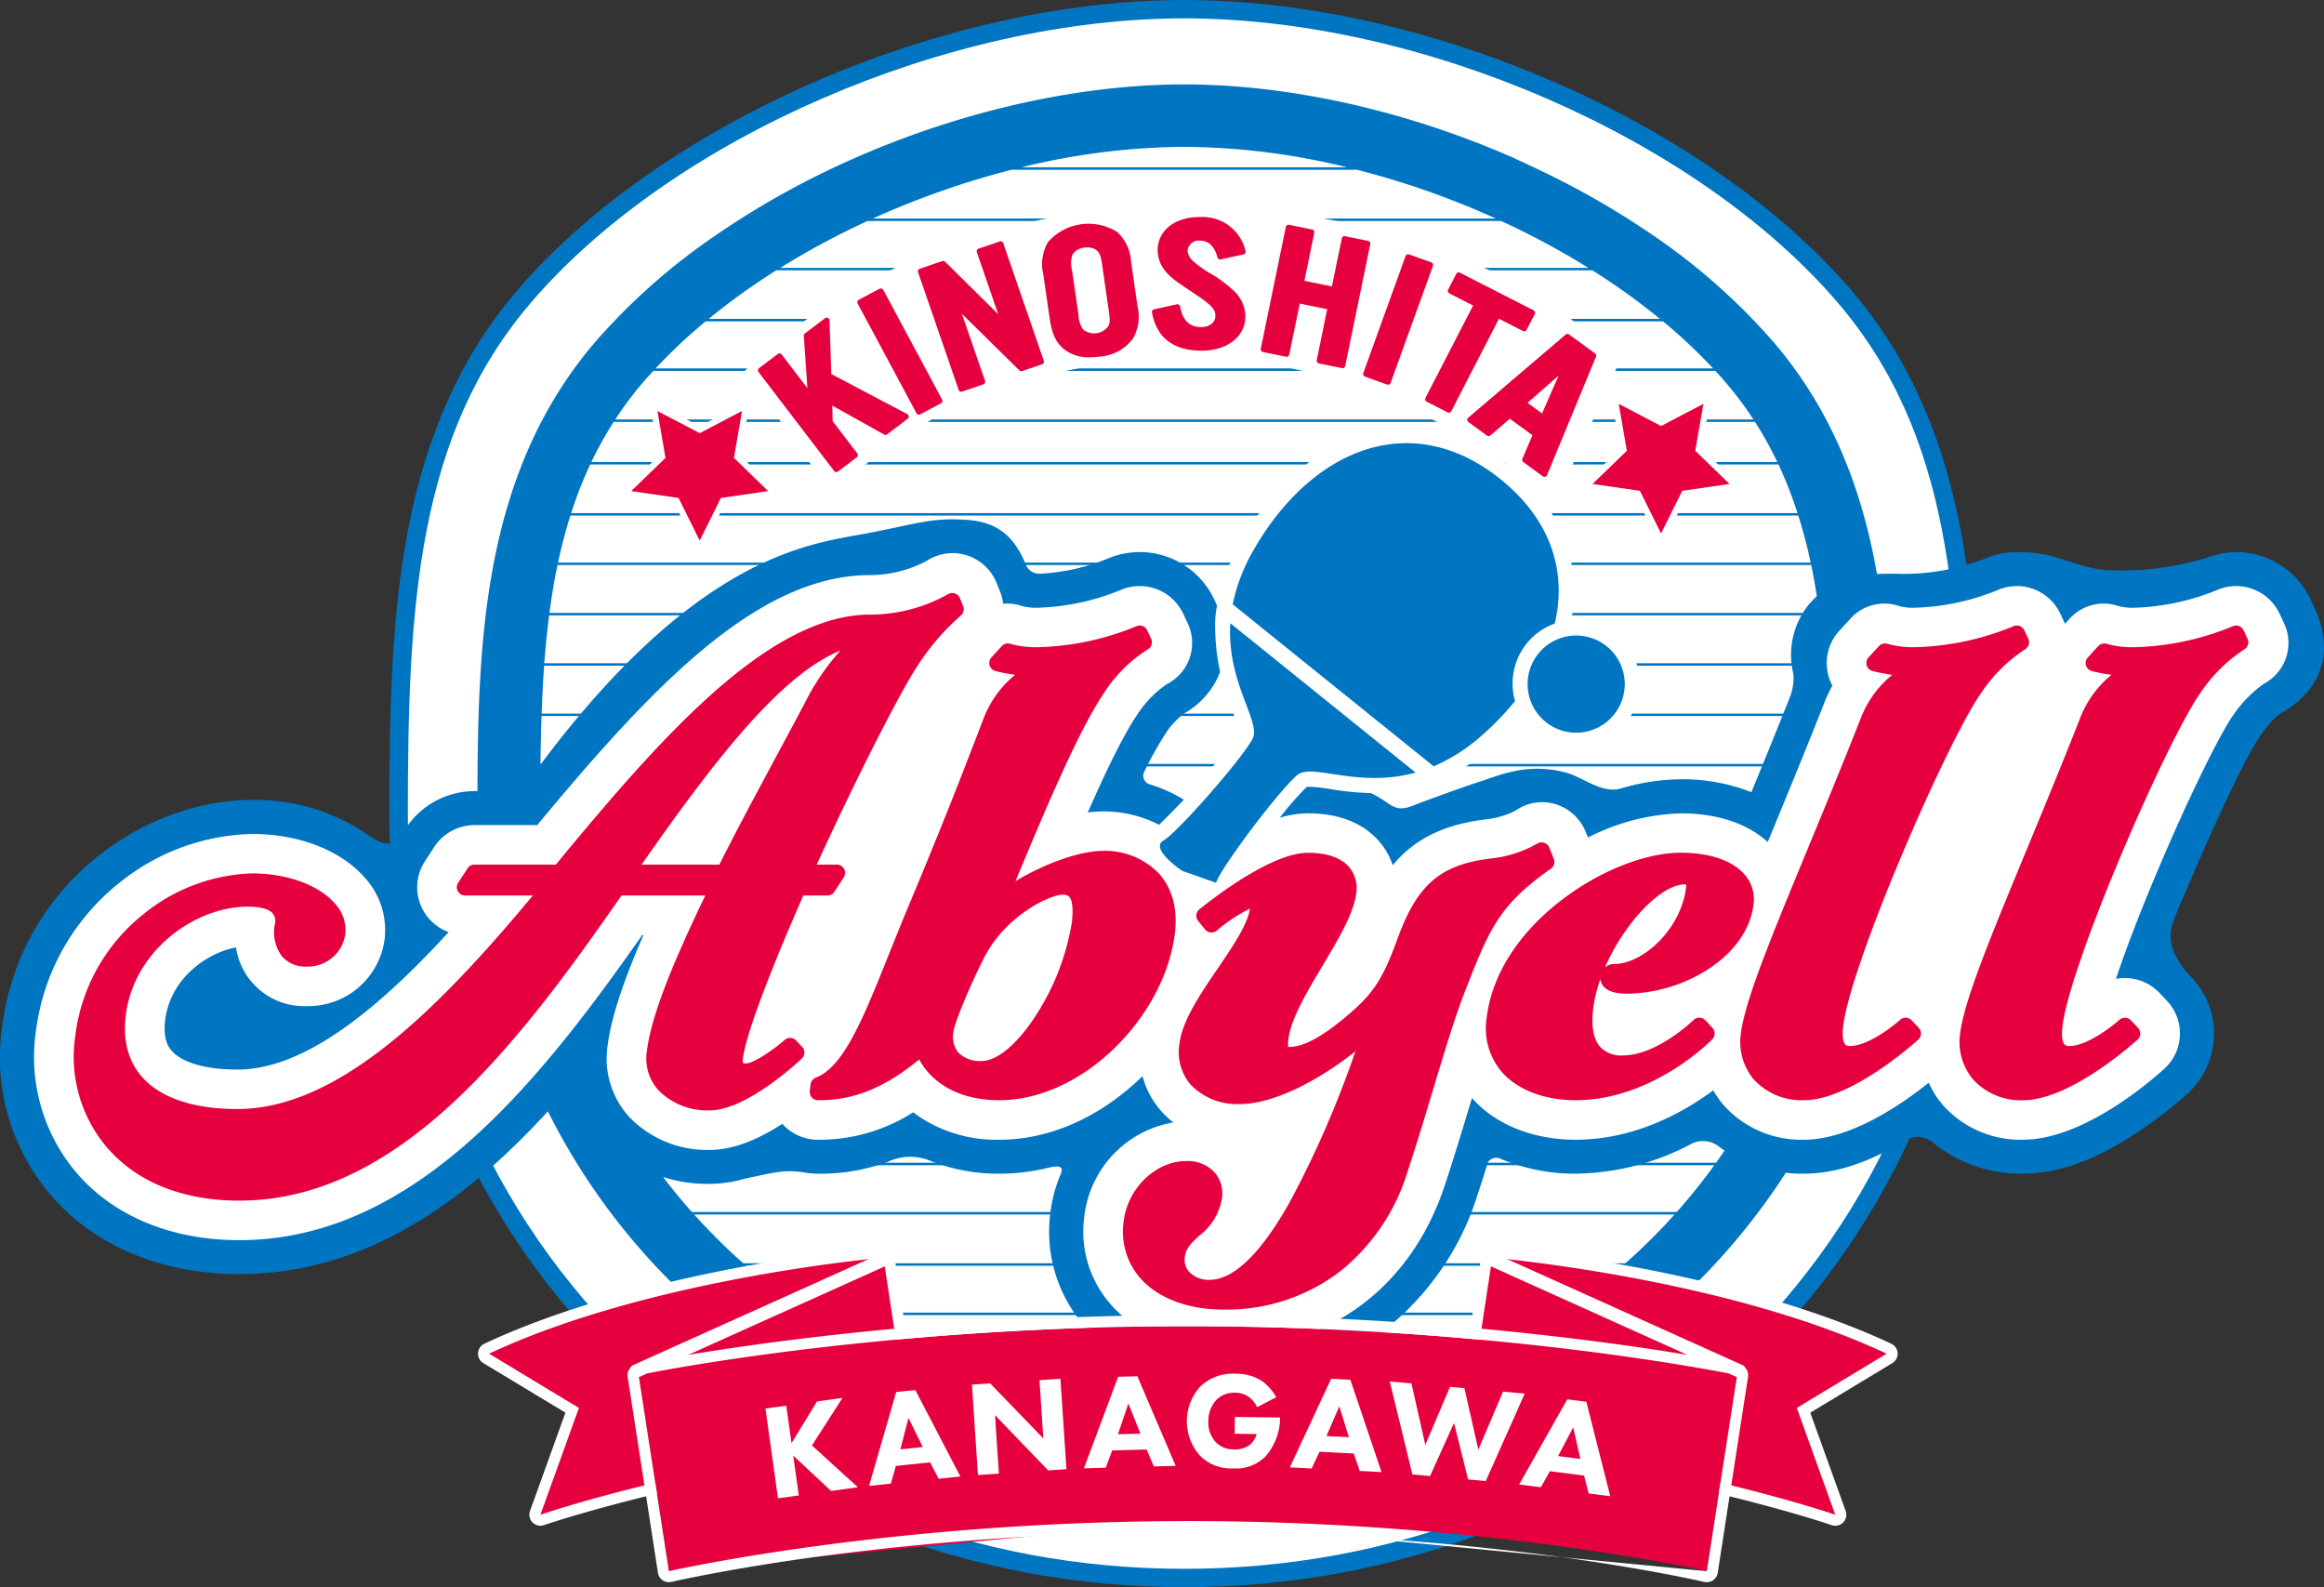
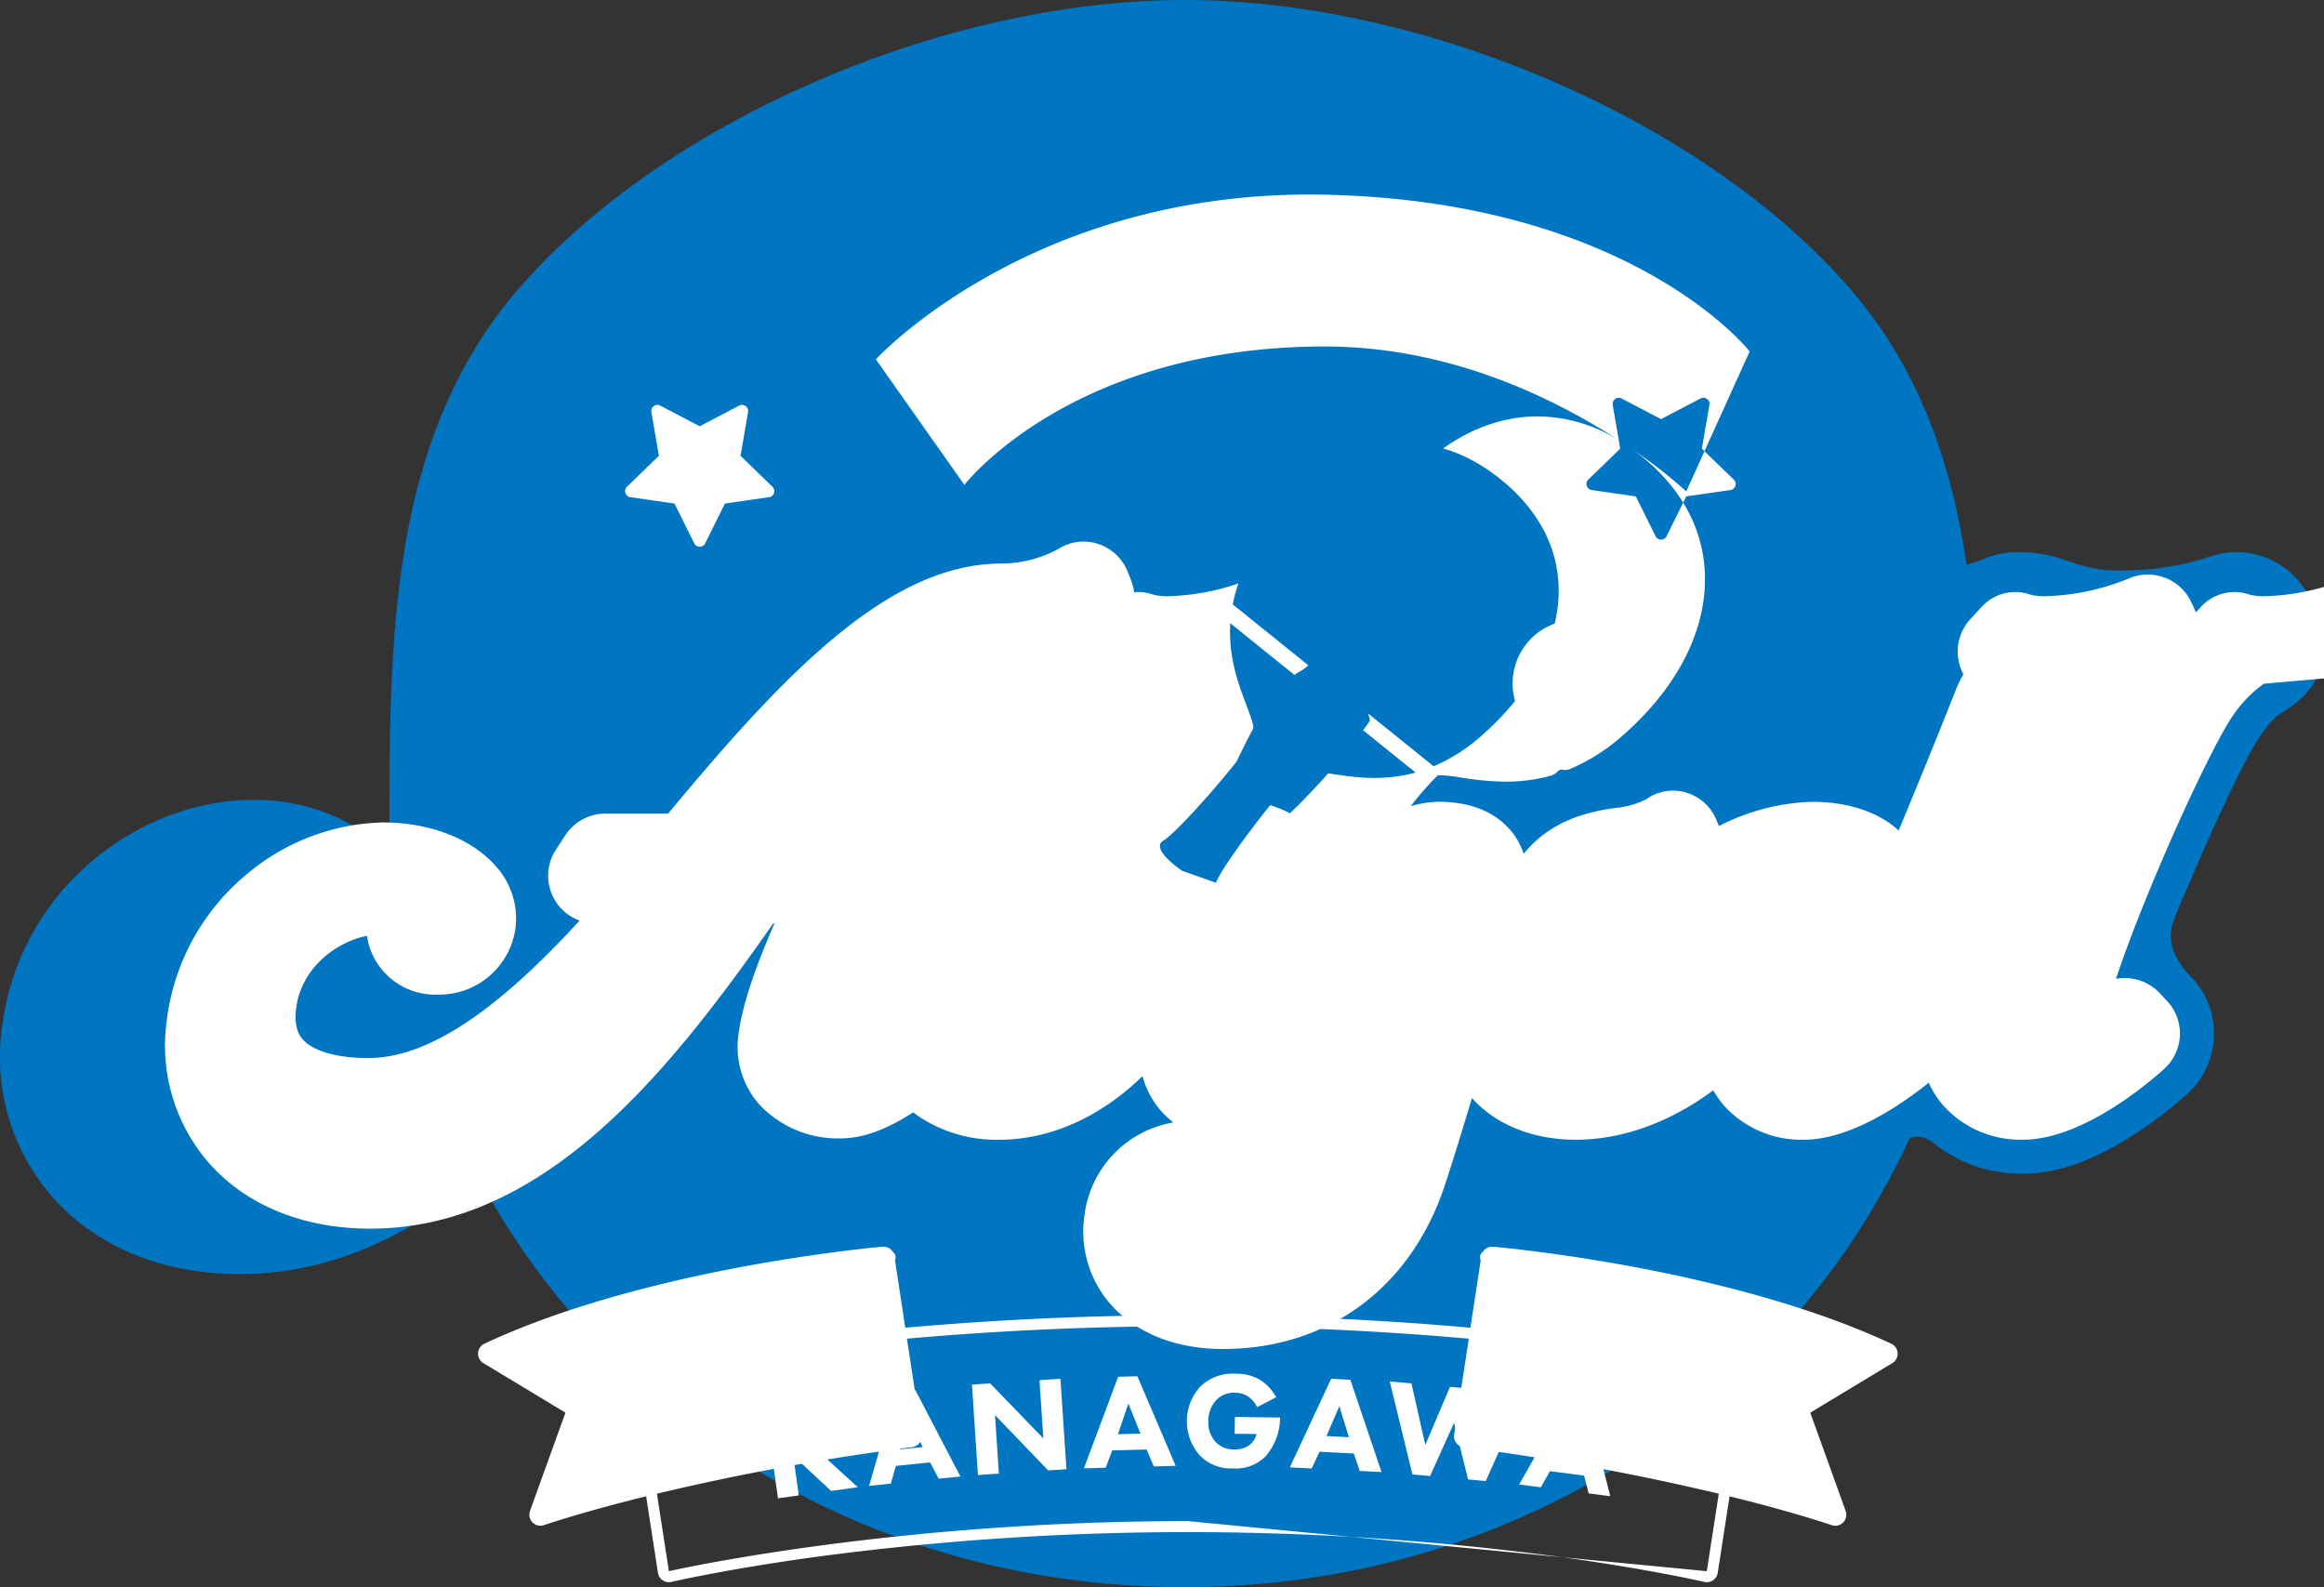
<svg xmlns="http://www.w3.org/2000/svg" width="347.062" height="237" viewBox="0 0 347.062 237">
  <rect x="0" y="0" width="347.062" height="237" fill="#333333" stroke="none" />
  <defs>
    <style>.cls-1 { fill: #0075c1; } .cls-1, .cls-2, .cls-3 { fill-rule: evenodd; } .cls-2 { fill: #fff; } .cls-3 { fill: #e6003e; }</style>
  </defs>
  <path id="長方形_9" class="cls-1" d="M176.872 237c-31.98 0-61.788-11.672-83.93-32.866-22.435-21.473-34.791-50.761-34.791-82.466 0-14.692.21-28.987 2.744-42.361 2.776-14.65 8.156-26.449 16.448-36.071 21.591-25.053 63.449-43.236 99.529-43.236s77.93 18.184 99.52 43.238c8.29 9.622 13.67 21.421 16.45 36.071 2.53 13.374 2.74 27.669 2.74 42.361 0 31.705-12.35 60.993-34.79 82.466-22.14 21.193-51.95 32.864-83.92 32.864z" />
-   <path id="長方形_10" class="cls-2" d="M176.872 2.741c-35.35 0-76.325 17.782-97.438 42.281-17.164 19.916-18.528 45.4-18.528 76.647 0 30.953 12.055 59.538 33.945 80.49 21.627 20.7 50.751 32.1 82.021 32.1s60.39-11.4 82.01-32.1c21.89-20.952 33.95-49.537 33.95-80.49 0-31.246-1.37-56.731-18.53-76.647-21.11-24.499-62.09-42.281-97.43-42.281z" />
  <path id="長方形_11" class="cls-1" d="M1116.26 723.57a103.241 103.241 0 0 1-33.6 21.09 114.57 114.57 0 0 1-81.7 0 103.32 103.32 0 0 1-33.613-21.09c-20.061-18.879-31.109-44.81-31.109-73.016 0-12.449.183-24.589 2.393-36.25 2.55-13.461 7.563-24.383 15.327-33.392a93.935 93.935 0 0 1 17.742-15.694 126.072 126.072 0 0 1 21.748-11.989c15.847-6.851 33.027-10.624 48.367-10.624s32.51 3.773 48.36 10.624c1.29.559 2.55 1.162 3.81 1.755h.03v.016a124.665 124.665 0 0 1 17.91 10.222 93.792 93.792 0 0 1 17.73 15.694c7.77 9.009 12.78 19.931 15.33 33.392 2.21 11.661 2.39 23.8 2.39 36.25-.005 28.202-11.055 54.133-31.115 73.012zm-18.65 2.8h-111.61a95.436 95.436 0 0 0 12.984 7.259h85.644a95.691 95.691 0 0 0 12.982-7.261zm-55.8 16.5a101.969 101.969 0 0 0 42-8.874h-84.01a101.957 101.957 0 0 0 42.01 8.87zm-56.338-16.87h112.668a92.966 92.966 0 0 0 9.1-6.994h-130.865a92.927 92.927 0 0 0 9.097 6.994zm-9.529-7.361h131.727a90.952 90.952 0 0 0 7.34-7.288h-146.41a90.84 90.84 0 0 0 7.343 7.291zm-7.674-7.655h147.071a89.139 89.139 0 0 0 5.61-6.994h-158.293a89.163 89.163 0 0 0 5.612 6.997zm-5.866-7.359h158.807q2.505-3.505 4.67-7.259h-168.152q2.163 3.759 4.672 7.262zm-4.886-7.625h168.573c1.3-2.27 2.51-4.6 3.6-7h-175.77c1.096 2.406 2.305 4.734 3.597 7zm-3.763-7.346h176.106c1.02-2.271 1.96-4.594 2.8-6.972h-181.712q1.26 3.571 2.806 6.976zm-2.923-7.323h181.949c.79-2.279 1.51-4.6 2.13-6.972h-186.21c.619 2.375 1.336 4.697 2.131 6.976zm-2.216-7.323h186.385c.59-2.3 1.11-4.641 1.52-7.026h-189.433c.413 2.389.938 4.726 1.528 7.03zm-1.588-7.386h189.553c.4-2.352.74-4.731.96-7.156h-191.474c.223 2.434.561 4.808.961 7.16zm-.993-7.516h191.546c.2-2.356.36-4.735.39-7.156h-192.33c.034 2.425.186 4.804.394 7.16zm95.776-107.182a104.622 104.622 0 0 0-24.31 3.056h48.61a104.54 104.54 0 0 0-24.3-3.052zm25.79 3.423h-51.59a126.454 126.454 0 0 0-20.733 7.288h93.053a125.673 125.673 0 0 0-20.73-7.284zm21.53 7.654h-94.647a119.281 119.281 0 0 0-13.023 7h120.69a119.513 119.513 0 0 0-13.02-6.996zm13.61 7.36h-121.866a100.543 100.543 0 0 0-10.106 7.259h142.072a100.341 100.341 0 0 0-10.1-7.255zm10.56 7.624h-142.985a80.208 80.208 0 0 0-7.471 7.026h157.926a81.082 81.082 0 0 0-7.47-7.022zm9.24 8.994c-.46-.541-.95-1.071-1.44-1.6h-158.586c-.488.531-.981 1.061-1.447 1.6a53.419 53.419 0 0 0-4.248 5.656h169.971a52.5 52.5 0 0 0-4.25-5.652zm4.49 6.022h-170.449a54.982 54.982 0 0 0-3.331 5.999h177.11a54.473 54.473 0 0 0-3.33-5.995zm3.51 6.359h-177.466a61.566 61.566 0 0 0-2.836 7.259h183.132a62.059 62.059 0 0 0-2.83-7.255zm2.95 7.624h-183.371c-.728 2.291-1.334 4.636-1.847 7.026h187.068c-.51-2.386-1.12-4.731-1.85-7.022zm1.93 7.386h-187.229c-.491 2.339-.873 4.732-1.2 7.156h189.629c-.33-2.42-.71-4.813-1.2-7.152zm1.25 7.516h-189.726c-.306 2.349-.541 4.736-.725 7.156h191.171q-.27-3.626-.72-7.152zm.75 7.516h-191.22c-.173 2.351-.284 4.745-.372 7.156h191.962c-.09-2.407-.2-4.801-.37-7.152zm.38 7.516h-191.989c-.083 2.36-.133 4.748-.165 7.156h192.314q-.045-3.608-.16-7.152zm.17 7.516h-192.326c-.025 2.023-.039 4.057-.039 6.116l.026 1.04h192.349l.03-1.04c0-2.05-.02-4.089-.04-6.112z" transform="translate(-864.938 -530)" />
  <path id="シェイプ_2" class="cls-1" d="M1205.65 636.459c-1.66.958-3.46 3.889-3.47 3.908-1.3 1.846-5.18 9.475-10.14 21.152-.78 1.851-2.33 5.206-2.78 6.89-1.03 3.872 3.04 7.609 3.04 7.609a12.17 12.17 0 0 1-.69 17.3 67.242 67.242 0 0 1-7.02 5.465c-6.44 4.355-12.17 6.471-17.53 6.471a20.881 20.881 0 0 1-13.6-4.751l-.03-.014a3.475 3.475 0 0 0-4.27 0c-5.37 3.2-10.25 4.767-14.84 4.767a21.119 21.119 0 0 1-12.39-3.832l.01.036a3.884 3.884 0 0 0-4.26-.742 37.689 37.689 0 0 1-17.45 4.535 28.551 28.551 0 0 1-10.99-2.131l.01.012a1.535 1.535 0 0 0-2.11.418c-.5 1.609-1 3.221-1.54 4.832a41.325 41.325 0 0 1-13.8 20.136 39.221 39.221 0 0 1-24.25 7.983c-8.46 0-15.75-2.965-20.54-8.35a21.5 21.5 0 0 1-5.2-17.164 21.025 21.025 0 0 1 1.57-5.757.044.044 0 0 1 .01-.034c.46-1.194-.61-1.106-1.74-.859l-.28.063-.34.081a31.178 31.178 0 0 1-6.84.774 27.528 27.528 0 0 1-10.63-2.046l-.09-.026a7.75 7.75 0 0 0-5.967.316 29.242 29.242 0 0 1-10.4 1.757c-.386 0-.765-.034-1.145-.071l-.223-.014-.247-.031-.207-.026c-3.177-.543-4.6-.065-9.111.887a19.109 19.109 0 0 1-5.242.77 21.2 21.2 0 0 1-15.955-6.755 17.748 17.748 0 0 1-4.225-8.612 127.181 127.181 0 0 1-10.391 11.036c-12.836 11.983-25.824 17.808-39.7 17.808-11.384 0-21.258-4.054-27.8-11.417a31.656 31.656 0 0 1-7.633-25.292c2.632-21.341 21.07-34.093 37.375-34.093a29.6 29.6 0 0 1 17.252 5.185l-.018-.022c3.172 2.376 4.439 1 4.9.3l.794-1.218a12.274 12.274 0 0 1 10.282-5.559h6.964c25.183-35.537 43.2-36.889 51.49-38.467 7.764-1.477 9.724-2.411 15.154-2.032 5.56.389 7.47 3.692 8.8 6.857a2.165 2.165 0 0 0 2.05 1.174 30.753 30.753 0 0 0 10.33-2.355 12.289 12.289 0 0 1 15.68 6.216l.58 1.267a12.17 12.17 0 0 1-4.98 15.679 11.345 11.345 0 0 0-2.89 3.086l-.04.071a51.139 51.139 0 0 0-3.1 5.543 1.323 1.323 0 0 0 .81 1.947l.05.023a21.477 21.477 0 0 1 8.14 4.612c5.81-3.576 10.98-5.39 15.44-5.39a19.387 19.387 0 0 1 12.06 3.68c1.5.981 2.35.751 4.15.04l.06-.028s6.69-2.494 9.27-3.311c3.02-.957 7.16-2.924 12.95-1.388 2.46.655 5.32 3.141 8.09 2.411l.03-.006a32.686 32.686 0 0 1 9.05-1.4 27.862 27.862 0 0 1 10.54 1.929c1.81-4.387 3.74-9.127 5.71-14.084a7.974 7.974 0 0 0 .57-3.527 11.961 11.961 0 0 1 2.35-10.479c3.97-4.593 9.65-4.593 13.32-4.521a33.018 33.018 0 0 0 13.15-2.372 12.22 12.22 0 0 1 5.12-.851h.02c5.72 0 8.24 2.48 13.26 2.69a43.557 43.557 0 0 0 13.94-1.689 27.1 27.1 0 0 1 2.96-.85l.05-.013v.004a12.269 12.269 0 0 1 13.07 6.921l.59 1.267c2.773 6.006 1.573 11.899-4.947 15.671zm-105.83 2.863a7.219 7.219 0 1 1 7.74-6.7 7.228 7.228 0 0 1-7.74 6.7z" transform="translate(-864.938 -530)" />
-   <path id="長方形_5" class="cls-2" d="M969.433 611.641a.915.915 0 0 1-.821-.508l-2.946-5.942-6.589-.953a.916.916 0 0 1-.739-.62.907.907 0 0 1 .232-.934l4.768-4.626-1.126-6.532a.912.912 0 0 1 .364-.891.922.922 0 0 1 .964-.069l5.893 3.083 5.893-3.083a.921.921 0 0 1 .964.069.91.91 0 0 1 .364.891l-1.126 6.532 4.768 4.626a.91.91 0 0 1-.508 1.554l-6.588.953-2.947 5.942a.915.915 0 0 1-.82.508zm143.567-1.064a.908.908 0 0 1-.82-.508l-2.95-5.942-6.59-.953a.927.927 0 0 1-.74-.62.9.9 0 0 1 .23-.934l4.77-4.627-1.12-6.531a.909.909 0 0 1 1.32-.961l5.9 3.085 5.89-3.085a.914.914 0 0 1 .96.069.9.9 0 0 1 .37.892l-1.13 6.531 4.77 4.627a.9.9 0 0 1 .23.934.913.913 0 0 1-.74.62l-6.59.953-2.94 5.942a.919.919 0 0 1-.82.508zm90.03 21.517a18.352 18.352 0 0 0-4.64 4.779l-.03.034c-1.71 2.434-6.16 11.195-11.01 22.639-2.97 6.989-5.05 12.52-6.42 16.62a7.169 7.169 0 0 1 6.58 2.18l1.06 1.126a7.1 7.1 0 0 1-.41 10.11c-1.94 1.77-12.07 10.6-21.1 10.6a15.508 15.508 0 0 1-11.83-5.009 13.833 13.833 0 0 1-2.26-3.5c-4 3.211-11.66 8.514-18.65 8.514a15.545 15.545 0 0 1-11.84-5.009 14.263 14.263 0 0 1-1.69-2.367c-4.31 3.2-11.64 7.376-20.56 7.376-6.31 0-11.93-2.247-15.42-6.166a.26.26 0 0 0-.05-.064l-.1.336c-1.24 4.1-2.52 8.34-3.9 12.523-5.02 15.417-17.43 24.621-33.21 24.621-6.98 0-12.92-2.358-16.72-6.639a16.472 16.472 0 0 1-3.96-13.184 16.094 16.094 0 0 1 13.3-14.01 13.662 13.662 0 0 1-1.83-1.706 12.821 12.821 0 0 1-2.78-5.208c-6.27 6.124-13.86 9.5-21.37 9.5a20.87 20.87 0 0 1-12.26-3.634l-.61-.462a26.205 26.205 0 0 1-14.216 4.1 7.178 7.178 0 0 1-5.34-2.38c-4.044 2.614-7.6 3.893-10.833 3.893a16.1 16.1 0 0 1-12.138-5.043 12.961 12.961 0 0 1-3.14-10.351c.5-4.086 2.174-9.321 5.381-16.691h-.184c-7.225 10.3-15.033 20.778-23.976 29.127-11.847 11.059-23.694 16.435-36.218 16.435-9.9 0-18.422-3.447-23.985-9.706a26.667 26.667 0 0 1-6.392-21.312 33.65 33.65 0 0 1 12.14-22.058 32.7 32.7 0 0 1 20.177-7.58c6.9 0 13.156 2.4 16.735 6.43a11.633 11.633 0 0 1 3.054 9.2 11.49 11.49 0 0 1-11.616 10.077 10.3 10.3 0 0 1-10.594-8.771c-4.346.833-9.8 4.623-10.57 10.86-.377 3.06.659 4.225 1 4.609 1.57 1.765 5.14 2.778 9.8 2.778 10.107 0 21.162-9.225 31.537-20.527a7.118 7.118 0 0 1-3.542-10.584l1.4-2.146a7.167 7.167 0 0 1 6.007-3.248h9.358c17.156-20.665 32.88-37.333 49.733-37.333a18.167 18.167 0 0 0 8.437-2.122 7.018 7.018 0 0 1 5.99-.829 7.117 7.117 0 0 1 4.47 4.193l.48 1.193a7.225 7.225 0 0 1 .47 1.845 6.629 6.629 0 0 1 2.89.369 8.99 8.99 0 0 0 2.07.229 35.233 35.233 0 0 0 12.78-2.73 7.177 7.177 0 0 1 9.16 3.633l.59 1.267a6.883 6.883 0 0 1-3.04 9.233 16.118 16.118 0 0 0-4.45 4.6l-.03.041c-2.03 3-4.66 8.458-7.33 14.52a17.631 17.631 0 0 1 2.27-.157 18.163 18.163 0 0 1 8.37 2 100.7 100.7 0 0 0 11.67-13.408l.28-.449-.12-.517a25.086 25.086 0 0 0-.94-2.779 33.1 33.1 0 0 1-2.51-13.123c.12-3.853 1.96-8.706 3.72-11.8 5.3-9.3 12.69-15.265 20.82-16.8a21.8 21.8 0 0 1 4.06-.383 23.155 23.155 0 0 1 12.27 3.652c-9.55-6.244-25.28-14.093-44.04-14.093-37.94 0-53.835 20.666-53.835 20.666l-13.216-18.746s23.458-25.572 67.231-24.581c45.79 1.037 63.26 23.4 63.26 23.4l-9.47 20.9a73.521 73.521 0 0 0-8.01-6.261c.43.316.87.629 1.3.976 6.06 4.887 9.35 11.073 9.5 17.889.19 8.233-4.14 16.672-12.18 23.759a28.987 28.987 0 0 1-7.89 5.059 2.252 2.252 0 0 1-.88.179l-.17-.018-.56-.043-.42.385a2.247 2.247 0 0 1-.94.531 24.94 24.94 0 0 1-6.75.885 42.752 42.752 0 0 1-6.62-.612 25.256 25.256 0 0 0-2.94-.342h-.53l-.38.367a50.731 50.731 0 0 0-3.68 4.249 15.511 15.511 0 0 1 4.23-.655c5.7 0 8.87 2.218 10.52 4.079a10.522 10.522 0 0 1 2.12 3.673c3.33-4.012 7.72-6.084 13.9-6.852h.03a12.657 12.657 0 0 0 4.39-1.291 6.879 6.879 0 0 1 6-.969 7.071 7.071 0 0 1 4.55 4.278l.29.7a32.484 32.484 0 0 1 13.86-3.615c5.42 0 9.96 1.518 12.98 4.277l.42-1c2.41-5.846 5.15-12.472 7.94-19.547a21.986 21.986 0 0 1 1.3-2.8 6.89 6.89 0 0 1-.57-1.407 7.125 7.125 0 0 1 1.59-6.767l1.55-1.689a6.815 6.815 0 0 1 7.47-1.991 8.9 8.9 0 0 0 2.07.229 35.271 35.271 0 0 0 12.78-2.73 7.179 7.179 0 0 1 9.16 3.631l.58 1.267a2.364 2.364 0 0 1 .1.235l.59-.641a6.811 6.811 0 0 1 7.47-1.991 8.9 8.9 0 0 0 2.07.229 35.308 35.308 0 0 0 12.78-2.73 7.167 7.167 0 0 1 9.15 3.631l.59 1.267a6.888 6.888 0 0 1-2.935 9.173zm-206.163 84.061l-.143.006c-.087.008-8.877.77-20.513 2.921-10.764 1.99-26.256 5.611-38.937 11.565a1.642 1.642 0 0 0-.152 2.895l12.257 7.4-5.292 14.681a1.642 1.642 0 0 0 .382 1.714 1.657 1.657 0 0 0 1.718.395c.052-.018 5.334-1.838 14.708-4.171a359.169 359.169 0 0 1 40.245-7.464 1.639 1.639 0 0 0 1.42-1.878l-4.06-26.667a1.652 1.652 0 0 0-1.633-1.4zm90.923 0a1.645 1.645 0 0 0-1.63 1.4l-4.06 26.667a1.615 1.615 0 0 0 .31 1.237 1.668 1.668 0 0 0 1.11.641 359.124 359.124 0 0 1 40.24 7.464c9.38 2.333 14.66 4.153 14.71 4.171a1.648 1.648 0 0 0 .54.092 1.667 1.667 0 0 0 1.18-.487 1.647 1.647 0 0 0 .38-1.714l-5.29-14.681 12.25-7.4a1.637 1.637 0 0 0-.15-2.895c-12.68-5.954-28.17-9.575-38.93-11.565-11.64-2.151-20.43-2.913-20.52-2.921l-.14-.006z" transform="translate(-864.938 -530)" />
+   <path id="長方形_5" class="cls-2" d="M969.433 611.641a.915.915 0 0 1-.821-.508l-2.946-5.942-6.589-.953a.916.916 0 0 1-.739-.62.907.907 0 0 1 .232-.934l4.768-4.626-1.126-6.532a.912.912 0 0 1 .364-.891.922.922 0 0 1 .964-.069l5.893 3.083 5.893-3.083a.921.921 0 0 1 .964.069.91.91 0 0 1 .364.891l-1.126 6.532 4.768 4.626a.91.91 0 0 1-.508 1.554l-6.588.953-2.947 5.942a.915.915 0 0 1-.82.508zm143.567-1.064a.908.908 0 0 1-.82-.508l-2.95-5.942-6.59-.953a.927.927 0 0 1-.74-.62.9.9 0 0 1 .23-.934l4.77-4.627-1.12-6.531a.909.909 0 0 1 1.32-.961l5.9 3.085 5.89-3.085a.914.914 0 0 1 .96.069.9.9 0 0 1 .37.892l-1.13 6.531 4.77 4.627a.9.9 0 0 1 .23.934.913.913 0 0 1-.74.62l-6.59.953-2.94 5.942a.919.919 0 0 1-.82.508zm90.03 21.517a18.352 18.352 0 0 0-4.64 4.779l-.03.034c-1.71 2.434-6.16 11.195-11.01 22.639-2.97 6.989-5.05 12.52-6.42 16.62a7.169 7.169 0 0 1 6.58 2.18l1.06 1.126a7.1 7.1 0 0 1-.41 10.11c-1.94 1.77-12.07 10.6-21.1 10.6a15.508 15.508 0 0 1-11.83-5.009 13.833 13.833 0 0 1-2.26-3.5c-4 3.211-11.66 8.514-18.65 8.514a15.545 15.545 0 0 1-11.84-5.009 14.263 14.263 0 0 1-1.69-2.367c-4.31 3.2-11.64 7.376-20.56 7.376-6.31 0-11.93-2.247-15.42-6.166a.26.26 0 0 0-.05-.064l-.1.336c-1.24 4.1-2.52 8.34-3.9 12.523-5.02 15.417-17.43 24.621-33.21 24.621-6.98 0-12.92-2.358-16.72-6.639a16.472 16.472 0 0 1-3.96-13.184 16.094 16.094 0 0 1 13.3-14.01 13.662 13.662 0 0 1-1.83-1.706 12.821 12.821 0 0 1-2.78-5.208c-6.27 6.124-13.86 9.5-21.37 9.5a20.87 20.87 0 0 1-12.26-3.634l-.61-.462c-4.044 2.614-7.6 3.893-10.833 3.893a16.1 16.1 0 0 1-12.138-5.043 12.961 12.961 0 0 1-3.14-10.351c.5-4.086 2.174-9.321 5.381-16.691h-.184c-7.225 10.3-15.033 20.778-23.976 29.127-11.847 11.059-23.694 16.435-36.218 16.435-9.9 0-18.422-3.447-23.985-9.706a26.667 26.667 0 0 1-6.392-21.312 33.65 33.65 0 0 1 12.14-22.058 32.7 32.7 0 0 1 20.177-7.58c6.9 0 13.156 2.4 16.735 6.43a11.633 11.633 0 0 1 3.054 9.2 11.49 11.49 0 0 1-11.616 10.077 10.3 10.3 0 0 1-10.594-8.771c-4.346.833-9.8 4.623-10.57 10.86-.377 3.06.659 4.225 1 4.609 1.57 1.765 5.14 2.778 9.8 2.778 10.107 0 21.162-9.225 31.537-20.527a7.118 7.118 0 0 1-3.542-10.584l1.4-2.146a7.167 7.167 0 0 1 6.007-3.248h9.358c17.156-20.665 32.88-37.333 49.733-37.333a18.167 18.167 0 0 0 8.437-2.122 7.018 7.018 0 0 1 5.99-.829 7.117 7.117 0 0 1 4.47 4.193l.48 1.193a7.225 7.225 0 0 1 .47 1.845 6.629 6.629 0 0 1 2.89.369 8.99 8.99 0 0 0 2.07.229 35.233 35.233 0 0 0 12.78-2.73 7.177 7.177 0 0 1 9.16 3.633l.59 1.267a6.883 6.883 0 0 1-3.04 9.233 16.118 16.118 0 0 0-4.45 4.6l-.03.041c-2.03 3-4.66 8.458-7.33 14.52a17.631 17.631 0 0 1 2.27-.157 18.163 18.163 0 0 1 8.37 2 100.7 100.7 0 0 0 11.67-13.408l.28-.449-.12-.517a25.086 25.086 0 0 0-.94-2.779 33.1 33.1 0 0 1-2.51-13.123c.12-3.853 1.96-8.706 3.72-11.8 5.3-9.3 12.69-15.265 20.82-16.8a21.8 21.8 0 0 1 4.06-.383 23.155 23.155 0 0 1 12.27 3.652c-9.55-6.244-25.28-14.093-44.04-14.093-37.94 0-53.835 20.666-53.835 20.666l-13.216-18.746s23.458-25.572 67.231-24.581c45.79 1.037 63.26 23.4 63.26 23.4l-9.47 20.9a73.521 73.521 0 0 0-8.01-6.261c.43.316.87.629 1.3.976 6.06 4.887 9.35 11.073 9.5 17.889.19 8.233-4.14 16.672-12.18 23.759a28.987 28.987 0 0 1-7.89 5.059 2.252 2.252 0 0 1-.88.179l-.17-.018-.56-.043-.42.385a2.247 2.247 0 0 1-.94.531 24.94 24.94 0 0 1-6.75.885 42.752 42.752 0 0 1-6.62-.612 25.256 25.256 0 0 0-2.94-.342h-.53l-.38.367a50.731 50.731 0 0 0-3.68 4.249 15.511 15.511 0 0 1 4.23-.655c5.7 0 8.87 2.218 10.52 4.079a10.522 10.522 0 0 1 2.12 3.673c3.33-4.012 7.72-6.084 13.9-6.852h.03a12.657 12.657 0 0 0 4.39-1.291 6.879 6.879 0 0 1 6-.969 7.071 7.071 0 0 1 4.55 4.278l.29.7a32.484 32.484 0 0 1 13.86-3.615c5.42 0 9.96 1.518 12.98 4.277l.42-1c2.41-5.846 5.15-12.472 7.94-19.547a21.986 21.986 0 0 1 1.3-2.8 6.89 6.89 0 0 1-.57-1.407 7.125 7.125 0 0 1 1.59-6.767l1.55-1.689a6.815 6.815 0 0 1 7.47-1.991 8.9 8.9 0 0 0 2.07.229 35.271 35.271 0 0 0 12.78-2.73 7.179 7.179 0 0 1 9.16 3.631l.58 1.267a2.364 2.364 0 0 1 .1.235l.59-.641a6.811 6.811 0 0 1 7.47-1.991 8.9 8.9 0 0 0 2.07.229 35.308 35.308 0 0 0 12.78-2.73 7.167 7.167 0 0 1 9.15 3.631l.59 1.267a6.888 6.888 0 0 1-2.935 9.173zm-206.163 84.061l-.143.006c-.087.008-8.877.77-20.513 2.921-10.764 1.99-26.256 5.611-38.937 11.565a1.642 1.642 0 0 0-.152 2.895l12.257 7.4-5.292 14.681a1.642 1.642 0 0 0 .382 1.714 1.657 1.657 0 0 0 1.718.395c.052-.018 5.334-1.838 14.708-4.171a359.169 359.169 0 0 1 40.245-7.464 1.639 1.639 0 0 0 1.42-1.878l-4.06-26.667a1.652 1.652 0 0 0-1.633-1.4zm90.923 0a1.645 1.645 0 0 0-1.63 1.4l-4.06 26.667a1.615 1.615 0 0 0 .31 1.237 1.668 1.668 0 0 0 1.11.641 359.124 359.124 0 0 1 40.24 7.464c9.38 2.333 14.66 4.153 14.71 4.171a1.648 1.648 0 0 0 .54.092 1.667 1.667 0 0 0 1.18-.487 1.647 1.647 0 0 0 .38-1.714l-5.29-14.681 12.25-7.4a1.637 1.637 0 0 0-.15-2.895c-12.68-5.954-28.17-9.575-38.93-11.565-11.64-2.151-20.43-2.913-20.52-2.921l-.14-.006z" transform="translate(-864.938 -530)" />
  <path id="長方形_6" class="cls-1" d="M1052.11 612.2c8.61-15.122 23.57-21.4 36.94-10.62s10.32 26.653-2.75 38.18a26.587 26.587 0 0 1-7.26 4.666l-30.01-24.183a26.682 26.682 0 0 1 3.08-8.043zm6.57 33.528c-2.66 2.217-11.36 13.725-12.14 16.088l-5.04-1.775s-4.95-3.283-2.8-4.539 11.66-12.12 13.29-15.167c1.34-2.523-3.87-8.36-3.32-17.273l27.67 22.3c-8.64 2.385-15.46-1.474-17.66.362z" transform="translate(-864.938 -530)" />
-   <path id="長方形_4" class="cls-3" d="M969.433 594.679l-6.319-3.307 1.207 7-5.112 4.96 7.064 1.022 3.16 6.372 3.159-6.372 7.065-1.022-5.112-4.96 1.207-7zm31.007-2.838l-11.361-5.994-.26-8.023a.412.412 0 0 0-.236-.358.416.416 0 0 0-.428.044l-3.014 2.283a.413.413 0 0 0-.162.355l.534 7.81-3.839-5.022a.413.413 0 0 0-.579-.078l-2.8 2.118a.41.41 0 0 0-.078.576l11.293 14.778a.41.41 0 0 0 .273.158.352.352 0 0 0 .056 0 .412.412 0 0 0 .25-.084l2.8-2.118a.412.412 0 0 0 .079-.577l-3.678-4.809-.06-2.336 7.742 4.322a.413.413 0 0 0 .452-.032l3.066-2.324a.4.4 0 0 0 .16-.361.408.408 0 0 0-.21-.328zm-3.593-18.554a.413.413 0 0 0-.559-.169l-3.1 1.647a.411.411 0 0 0-.171.556l8.783 16.379a.409.409 0 0 0 .36.218.417.417 0 0 0 .2-.049l3.1-1.647a.39.39 0 0 0 .2-.243.425.425 0 0 0-.03-.313zm17.913-6.976a.391.391 0 0 0-.21-.236.4.4 0 0 0-.31-.02l-3.17 1.081a.407.407 0 0 0-.25.522l3.19 9.262-7.93-7.835a.422.422 0 0 0-.43-.1l-3.35 1.147a.4.4 0 0 0-.24.208.383.383 0 0 0-.02.314l6.06 17.564a.391.391 0 0 0 .21.236.363.363 0 0 0 .18.041.394.394 0 0 0 .13-.022l3.16-1.08a.413.413 0 0 0 .26-.523l-3.46-10.027 8.59 8.468a.4.4 0 0 0 .42.1l2.97-1.014a.413.413 0 0 0 .26-.523zm19.09 2.768a6.534 6.534 0 0 0-2.05-4.423 8.067 8.067 0 0 0-10.35 1.483 6.555 6.555 0 0 0-.71 4.819l.97 6.7c.31 2.154.9 3.435 2.05 4.423a5.914 5.914 0 0 0 3.95 1.273 10.652 10.652 0 0 0 1.5-.111 6.683 6.683 0 0 0 4.89-2.646 6.5 6.5 0 0 0 .72-4.819zm-6.54-2.131a2.087 2.087 0 0 1 1.55.567c.36.423.48.731.7 2.235l.95 6.586c.22 1.5.19 1.833-.04 2.336a2.63 2.63 0 0 1-3.76.553 3.865 3.865 0 0 1-.71-2.241l-.96-6.586a4.072 4.072 0 0 1 .04-2.336 2.306 2.306 0 0 1 1.78-1.081 3.2 3.2 0 0 1 .45-.033zm16.89-1.017c1.26.024 2.09.844 2.56 2.509a.4.4 0 0 0 .48.293l3.4-.745a.412.412 0 0 0 .3-.517 6.557 6.557 0 0 0-6.68-5.062c-3.74-.07-6.39 1.929-6.44 4.859a4.91 4.91 0 0 0 1.31 3.4c.87.934 1.01 1.056 4.18 3.174 2.68 1.776 3.15 2.417 3.13 3.331a1.509 1.509 0 0 1-.59 1.2 2.557 2.557 0 0 1-1.62.465c-1.69-.031-2.69-1.034-3.05-3.066a.432.432 0 0 0-.18-.27.425.425 0 0 0-.32-.059l-3.39.745a.411.411 0 0 0-.32.476c.68 3.7 3.1 5.621 7.19 5.7h.2c3.81 0 6.5-2.046 6.56-5.022a5.3 5.3 0 0 0-1.52-3.715 19.017 19.017 0 0 0-3.41-2.627 15.729 15.729 0 0 1-2.91-2.049 2.2 2.2 0 0 1-.79-1.569 1.687 1.687 0 0 1 1.91-1.451zm25.31.215a.4.4 0 0 0-.26-.176l-3.44-.7a.409.409 0 0 0-.49.32l-1.48 7.179-4.1-.836 1.47-7.179a.379.379 0 0 0-.06-.309.4.4 0 0 0-.26-.176l-3.44-.7a.414.414 0 0 0-.49.32l-3.74 18.191a.42.42 0 0 0 .06.309.429.429 0 0 0 .26.177l3.45.7a.406.406 0 0 0 .48-.32l1.57-7.616 4.1.836-1.56 7.615a.423.423 0 0 0 .06.31.4.4 0 0 0 .26.176l3.44.7a.458.458 0 0 0 .09.009.411.411 0 0 0 .4-.329l3.74-18.192a.421.421 0 0 0-.06-.309zm9.17 3.031l-3.31-1.184a.4.4 0 0 0-.31.014.436.436 0 0 0-.22.233l-6.31 17.472a.405.405 0 0 0 .25.526l3.3 1.184a.406.406 0 0 0 .14.025.45.45 0 0 0 .18-.039.418.418 0 0 0 .21-.233l6.32-17.471a.422.422 0 0 0-.25-.527zm13.69 10.245a.405.405 0 0 0 .55-.177l1.22-2.353a.424.424 0 0 0-.18-.554l-10.99-5.615a.421.421 0 0 0-.56.178l-1.21 2.352a.424.424 0 0 0 .18.554l3.55 1.814-7.12 13.8a.428.428 0 0 0-.03.314.435.435 0 0 0 .21.24l3.12 1.6a.459.459 0 0 0 .19.045.412.412 0 0 0 .37-.223l7.12-13.8zm10.77 3.35l-3.88-2.83a.41.41 0 0 0-.51.019l-14.55 12.41a.416.416 0 0 0-.15.328.434.434 0 0 0 .17.316l2.78 2.027a.421.421 0 0 0 .52-.021l2.89-2.5 3.38 2.464-1.5 3.518a.4.4 0 0 0 .14.492l2.91 2.128a.422.422 0 0 0 .25.079.479.479 0 0 0 .11-.015.422.422 0 0 0 .27-.239l7.31-17.689a.418.418 0 0 0-.14-.487zm-5.44 3.312l-2.47 5.652-2.17-1.582zm15.3 7.531l6.32-3.307-1.21 7 5.11 4.96-7.06 1.022-3.16 6.372-3.16-6.372-7.07-1.022 5.12-4.96-1.21-7zm20.27 146.62l5.74 15.946s-6.13-2.125-17.14-4.774l-2.04 13.2s-32.79-7.478-77.5-7.478l-77.5 7.478-2.041-13.2c-11.016 2.649-17.145 4.774-17.145 4.774l5.748-15.946-13.412-8.1c24.24-11.381 58.886-14.335 58.886-14.335l1.864 12.242c12.411-1.138 27.251-2.007 43.6-2.007s31.18.869 43.6 2.007l1.86-12.242s34.65 2.954 58.89 14.335zm-149.429-54.858a1.244 1.244 0 0 0-1.724-.088c-1.627 1.416-4.607 3.511-5.834 3.511a.73.73 0 0 1-.359-.051 1.315 1.315 0 0 1-.038-.711c.417-3.375 3.7-12.217 9.02-24.321h3.6a1.242 1.242 0 0 0 1.04-.563l1.4-2.147a1.234 1.234 0 0 0-1.04-1.9h-3c5.649-12.383 12.422-25.745 15.129-29.8a35.531 35.531 0 0 1 6.35-7.356 1.223 1.223 0 0 0 .39-1.436l-.48-1.193a1.25 1.25 0 0 0-1.82-.578 23.658 23.658 0 0 1-11.587 3.026c-6.989 0-14.758 3.913-23.753 11.961-7.882 7.051-15.768 16.375-23.186 25.372h-12.149a1.239 1.239 0 0 0-1.039.562l-1.4 2.146a1.228 1.228 0 0 0-.05 1.261 1.241 1.241 0 0 0 1.089.646h10.114c-13.988 16.813-28.957 31.882-44.114 31.882-6.538 0-11.46-1.649-14.232-4.768-2.086-2.347-2.908-5.454-2.442-9.234 1.2-9.7 10.367-16.211 18.182-16.211 2.371 0 3.34.532 3.737.977a1.8 1.8 0 0 1 .349 1.575 6.065 6.065 0 0 0 1.114 4.941 4.662 4.662 0 0 0 3.661 1.453 5.636 5.636 0 0 0 5.737-4.9 5.763 5.763 0 0 0-1.611-4.576c-2.435-2.74-7.148-4.442-12.3-4.442a27.06 27.06 0 0 0-16.421 6.244 27.428 27.428 0 0 0-10.017 18.218 20.861 20.861 0 0 0 4.949 16.686c5.669 6.379 13.76 7.718 19.549 7.718 10.948 0 21.469-4.855 32.167-14.841 9.258-8.643 17.393-19.887 24.931-30.721h12.511c-5.509 11.439-8.136 18.466-8.733 23.305a7.061 7.061 0 0 0 1.7 5.725 10.2 10.2 0 0 0 7.7 3.054c5.383 0 12.906-6.941 13.746-7.733a1.229 1.229 0 0 0 .056-1.736zm1.362-50.544c-1.509 2.854-3.044 5.711-4.529 8.473-2.975 5.536-5.793 10.779-8.307 15.8h-11.618c10.463-14.951 20.6-28.287 29.692-31.96a35.12 35.12 0 0 0-5.241 7.687zm52.857 25.661a11.142 11.142 0 0 0-8.41-3.442c-3.46 0-8.84 1.953-13.06 4.532 5.15-12.432 9.7-22.9 13.21-28.094a21.115 21.115 0 0 1 6.52-6.5 1.237 1.237 0 0 0 .53-1.6l-.59-1.268a1.235 1.235 0 0 0-1.58-.628 40.865 40.865 0 0 1-14.98 3.149 14.1 14.1 0 0 1-3.86-.5 1.241 1.241 0 0 0-1.3.341l-1.55 1.689a1.239 1.239 0 0 0 .58 2.02 24.033 24.033 0 0 0 2.97.574 15.523 15.523 0 0 0-4.72 6.521l-.86 2.243c-1.89 4.921-5.06 13.159-10.1 25.175-1.122 2.673-2.125 5.177-3.1 7.6-3.949 9.859-6.8 16.982-10.991 18.613a1.233 1.233 0 0 0-.779 1l-.122.985a1.237 1.237 0 0 0 1.231 1.385c3.661 0 8.633-.721 15.106-6.087 1.71 3.181 5.53 6.087 11.98 6.087 5.89 0 12.19-2.869 17.28-7.869 4.93-4.839 8.18-11.037 8.92-17 .455-3.62-.355-6.709-2.325-8.926zm-13.07 7.354a36.3 36.3 0 0 1-5.18 13.5c-2.8 4.442-5.91 7.094-8.32 7.094a4.614 4.614 0 0 1-3.44-1.269 3.78 3.78 0 0 1-.72-3.118c.19-1.586 2.89-7.761 4.55-10.991a.012.012 0 0 1 .01-.013c3.05-6.138 9.7-9.449 11.75-9.449a1.161 1.161 0 0 1 .99.325c.28.309.69 1.229.36 3.921zm67.23-4.714a42.121 42.121 0 0 1 4.29-3.394 1.226 1.226 0 0 0 .47-1.494l-.68-1.689a1.249 1.249 0 0 0-.78-.715 1.269 1.269 0 0 0-1.06.148 17.407 17.407 0 0 1-6.9 2.2c-7.65.949-11.06 3.951-14.05 12.343-1.87 5.085-3.22 7.315-6.01 9.925-4.46 4.009-7.66 5.876-10.06 5.876h-.12a4.557 4.557 0 0 1 .05-1.286c.36-2.913 2.76-6.949 5.08-10.852 2.4-4.021 4.66-7.82 5.03-10.825a4.854 4.854 0 0 0-1.11-3.941c-1.23-1.386-3.28-2.089-6.09-2.089-5.12 0-13.05 5.9-16.23 8.436a1.235 1.235 0 0 0-.45.832 1.2 1.2 0 0 0 .27.909l1.03 1.267a1.246 1.246 0 0 0 .84.449 1.23 1.23 0 0 0 .91-.275 24.425 24.425 0 0 1 4.95-3.283c-.33 2.363-2.6 5.7-4.8 8.931-2.61 3.825-5.3 7.781-5.73 11.267a7.515 7.515 0 0 0 1.71 6.123 9.634 9.634 0 0 0 7.37 2.863c4.56 0 11.02-3 17.2-7.863a151.942 151.942 0 0 1-9.74 22.391c-4.36 7.776-8.42 11.719-12.05 11.719a4.036 4.036 0 0 1-3.04-1.19 2.7 2.7 0 0 1-.64-2.211c.16-1.356 1.04-2.163 2.16-3.187a8.861 8.861 0 0 0 3.4-5.681 4.763 4.763 0 0 0-1.12-3.773 5.4 5.4 0 0 0-4.23-1.694c-4.54 0-8.73 4.023-9.34 8.967a10.548 10.548 0 0 0 2.51 8.558c2.63 2.955 7.11 4.65 12.29 4.65a27.89 27.89 0 0 0 17.49-5.678 30.454 30.454 0 0 0 10.09-14.876c1.36-4.112 2.63-8.319 3.85-12.388 1.72-5.7 3.34-11.08 4.85-14.863 2.97-7.665 4.46-10.91 8.39-14.607zm11.72 13.06a1.945 1.945 0 0 0 .5 1.128c.63.713 1.79 1.06 3.56 1.06a23.043 23.043 0 0 0 11.91-3.574c3.99-2.554 6.44-6.018 6.9-9.756a5.6 5.6 0 0 0-1.39-4.522c-1.84-2.061-5.2-3.2-9.48-3.2-5.23 0-11.99 2.659-17.63 6.939-6.53 4.951-10.56 11.221-11.35 17.652a10.068 10.068 0 0 0 2.29 8.188c2.36 2.654 6.36 4.177 10.98 4.177 11.41 0 20.06-8.73 20.42-9.1a1.229 1.229 0 0 0 .02-1.7l-1.05-1.126a1.257 1.257 0 0 0-.88-.394 1.224 1.224 0 0 0-.9.354c-.05.053-5.45 5.276-10.54 5.276a4.3 4.3 0 0 1-3.39-1.263c-1.02-1.148-1.37-3.1-1.04-5.8a20.829 20.829 0 0 1 1.07-4.339zm4.43-8.12c2.82-3.713 5.96-6.021 8.19-6.021a.549.549 0 0 1 .16.018.9.9 0 0 1 .02.428c-.78 6.34-6.51 11.445-10.73 11.445a2.116 2.116 0 0 0-1.38.5 31.334 31.334 0 0 1 3.74-6.37zm42.06 14.287a1.245 1.245 0 0 0-1.74-.075c-1.2 1.086-4.89 3.9-7.43 3.9a.919.919 0 0 1-.78-.242c-.16-.183-.51-.817-.28-2.737 1.19-9.63 15.63-42.7 20.58-49.7a23.114 23.114 0 0 1 6.54-6.526 1.236 1.236 0 0 0 .52-1.593l-.59-1.267a1.247 1.247 0 0 0-1.59-.628 40.822 40.822 0 0 1-14.97 3.149 14.015 14.015 0 0 1-3.86-.5 1.241 1.241 0 0 0-1.3.341l-1.55 1.689a1.228 1.228 0 0 0 .58 2.02 23.556 23.556 0 0 0 2.97.574 15.432 15.432 0 0 0-4.72 6.514c-2.81 7.137-5.57 13.8-8 19.68-5.39 13.05-9.29 22.48-9.89 27.354a8.672 8.672 0 0 0 2 6.951 9.679 9.679 0 0 0 7.4 3.021c7.09 0 16.69-8.683 17.09-9.052a1.232 1.232 0 0 0 .07-1.75zm50.15-56.969l-.58-1.267a1.251 1.251 0 0 0-1.59-.628 40.859 40.859 0 0 1-14.97 3.149 13.927 13.927 0 0 1-3.86-.5 1.252 1.252 0 0 0-1.31.341l-1.54 1.689a1.228 1.228 0 0 0 .58 2.02 23.151 23.151 0 0 0 2.96.574 15.418 15.418 0 0 0-4.71 6.514c-2.81 7.137-5.57 13.8-8 19.68-5.4 13.05-9.3 22.48-9.9 27.354a8.677 8.677 0 0 0 2.01 6.951 9.656 9.656 0 0 0 7.39 3.021c7.1 0 16.69-8.683 17.1-9.052a1.232 1.232 0 0 0 .4-.861 1.265 1.265 0 0 0-.33-.889l-1.05-1.126a1.245 1.245 0 0 0-1.74-.075c-1.21 1.086-4.89 3.9-7.43 3.9a.9.9 0 0 1-.78-.242c-.16-.183-.52-.817-.28-2.737 1.19-9.63 15.63-42.7 20.57-49.7a23.065 23.065 0 0 1 6.55-6.526 1.223 1.223 0 0 0 .51-1.59z" transform="translate(-864.938 -530)" />
  <path id="長方形_7" class="cls-2" d="M1100.34 641.547c-.23 0-.45-.007-.68-.023a9.494 9.494 0 1 1 .68.023zm-117.2 103.941l3.818-6.222 3.794-.526-4.559 7.1 6.858 6.236-4 .554-5.655-5.276.833 5.945-3.107.431-1.876-13.4 3.107-.431zm20.7 2.88l-5.107.526-.769 2.649-3.242.334 4.052-14.017 2.856-.295 6.73 12.907-3.24.333zm-1.1-2.293l-2.13-4.347-1.21 4.692zm8.24 4.178l-.89-13.5 2.72-.18 7.94 8.217-.58-8.7 3.13-.206.9 13.5-2.73.18-7.94-8.257.58 8.741zm25.19-3.809l-5.14.139-.97 2.582-3.25.088 5.11-13.67 2.87-.077 5.72 13.377-3.26.088zm-.92-2.369l-1.8-4.5-1.56 4.586zm14.11-2.494l6.74.089v.142a8.811 8.811 0 0 1-2.18 5.67 6.246 6.246 0 0 1-4.87 1.781 6.418 6.418 0 0 1-4.95-1.951 7.692 7.692 0 0 1 .1-10.281 7 7 0 0 1 5.36-1.9 6.874 6.874 0 0 1 3.8 1.064 7.5 7.5 0 0 1 2.17 2.441l-2.86 1.484a3.951 3.951 0 0 0-1.18-1.476 3.4 3.4 0 0 0-2.07-.676 3.674 3.674 0 0 0-2.82 1.058 4.612 4.612 0 0 0-1.21 3.189 4.256 4.256 0 0 0 1.1 3.117 3.6 3.6 0 0 0 2.74 1.091 3.5 3.5 0 0 0 2.37-.7 3.121 3.121 0 0 0 1-1.589l-3.28-.044zm17.75 5.459l-5.12-.263-1.17 2.5-3.26-.167 6.17-13.228 2.87.147 4.65 13.782-3.25-.167zm-.73-2.434l-1.43-4.622-1.92 4.45zm9.34-8.036l2.07 9.186 3.69-8.668 2.15.194 2.08 9.186 3.69-8.668 3.24.291-5.82 13.058-2.64-.237-2.1-8.436-3.58 7.925-2.64-.237-3.38-13.886zm25.78 13.766l-5.1-.654-1.36 2.4-3.23-.416 7.18-12.716 2.85.366 3.57 14.1-3.23-.415zm-.55-2.483l-1.07-4.718-2.26 4.29zm25.04-12.269l-4.53 29.279a1.652 1.652 0 0 1-1.63 1.394 1.634 1.634 0 0 1-.38-.043c-.08-.019-8.1-1.881-21.44-3.718a418.9 418.9 0 0 0-111.36 0c-13.348 1.837-21.362 3.7-21.442 3.718a1.675 1.675 0 0 1-.379.043 1.65 1.65 0 0 1-1.633-1.394l-4.526-29.279a1.635 1.635 0 0 1 .375-1.307.981.981 0 0 1 .455-.44l37.748-17a1.023 1.023 0 0 1 1.346.484.979.979 0 0 1-.5 1.313l-30.376 13.678c3.928-.653 9.228-1.46 15.646-2.262a476.49 476.49 0 0 1 117.922 0c6.42.8 11.72 1.609 15.64 2.262l-30.37-13.678a.984.984 0 0 1-.5-1.313 1.029 1.029 0 0 1 1.35-.484l37.75 17a.961.961 0 0 1 .45.44 1.643 1.643 0 0 1 .384 1.307zm-83.66-7.549c-42.12 0-74.133 5.759-80.745 7.043l-1.235.556 4.479 28.978s32.791-7.478 77.5-7.478l77.5 7.478 4.48-28.978-1.24-.556c-6.609-1.284-38.619-7.043-80.739-7.043z" transform="translate(-864.938 -530)" />
-   <path id="長方形_8" class="cls-1" d="M1107.56 632.624a7.253 7.253 0 1 1-6.73-7.705 7.244 7.244 0 0 1 6.73 7.705z" transform="translate(-864.938 -530)" />
</svg>